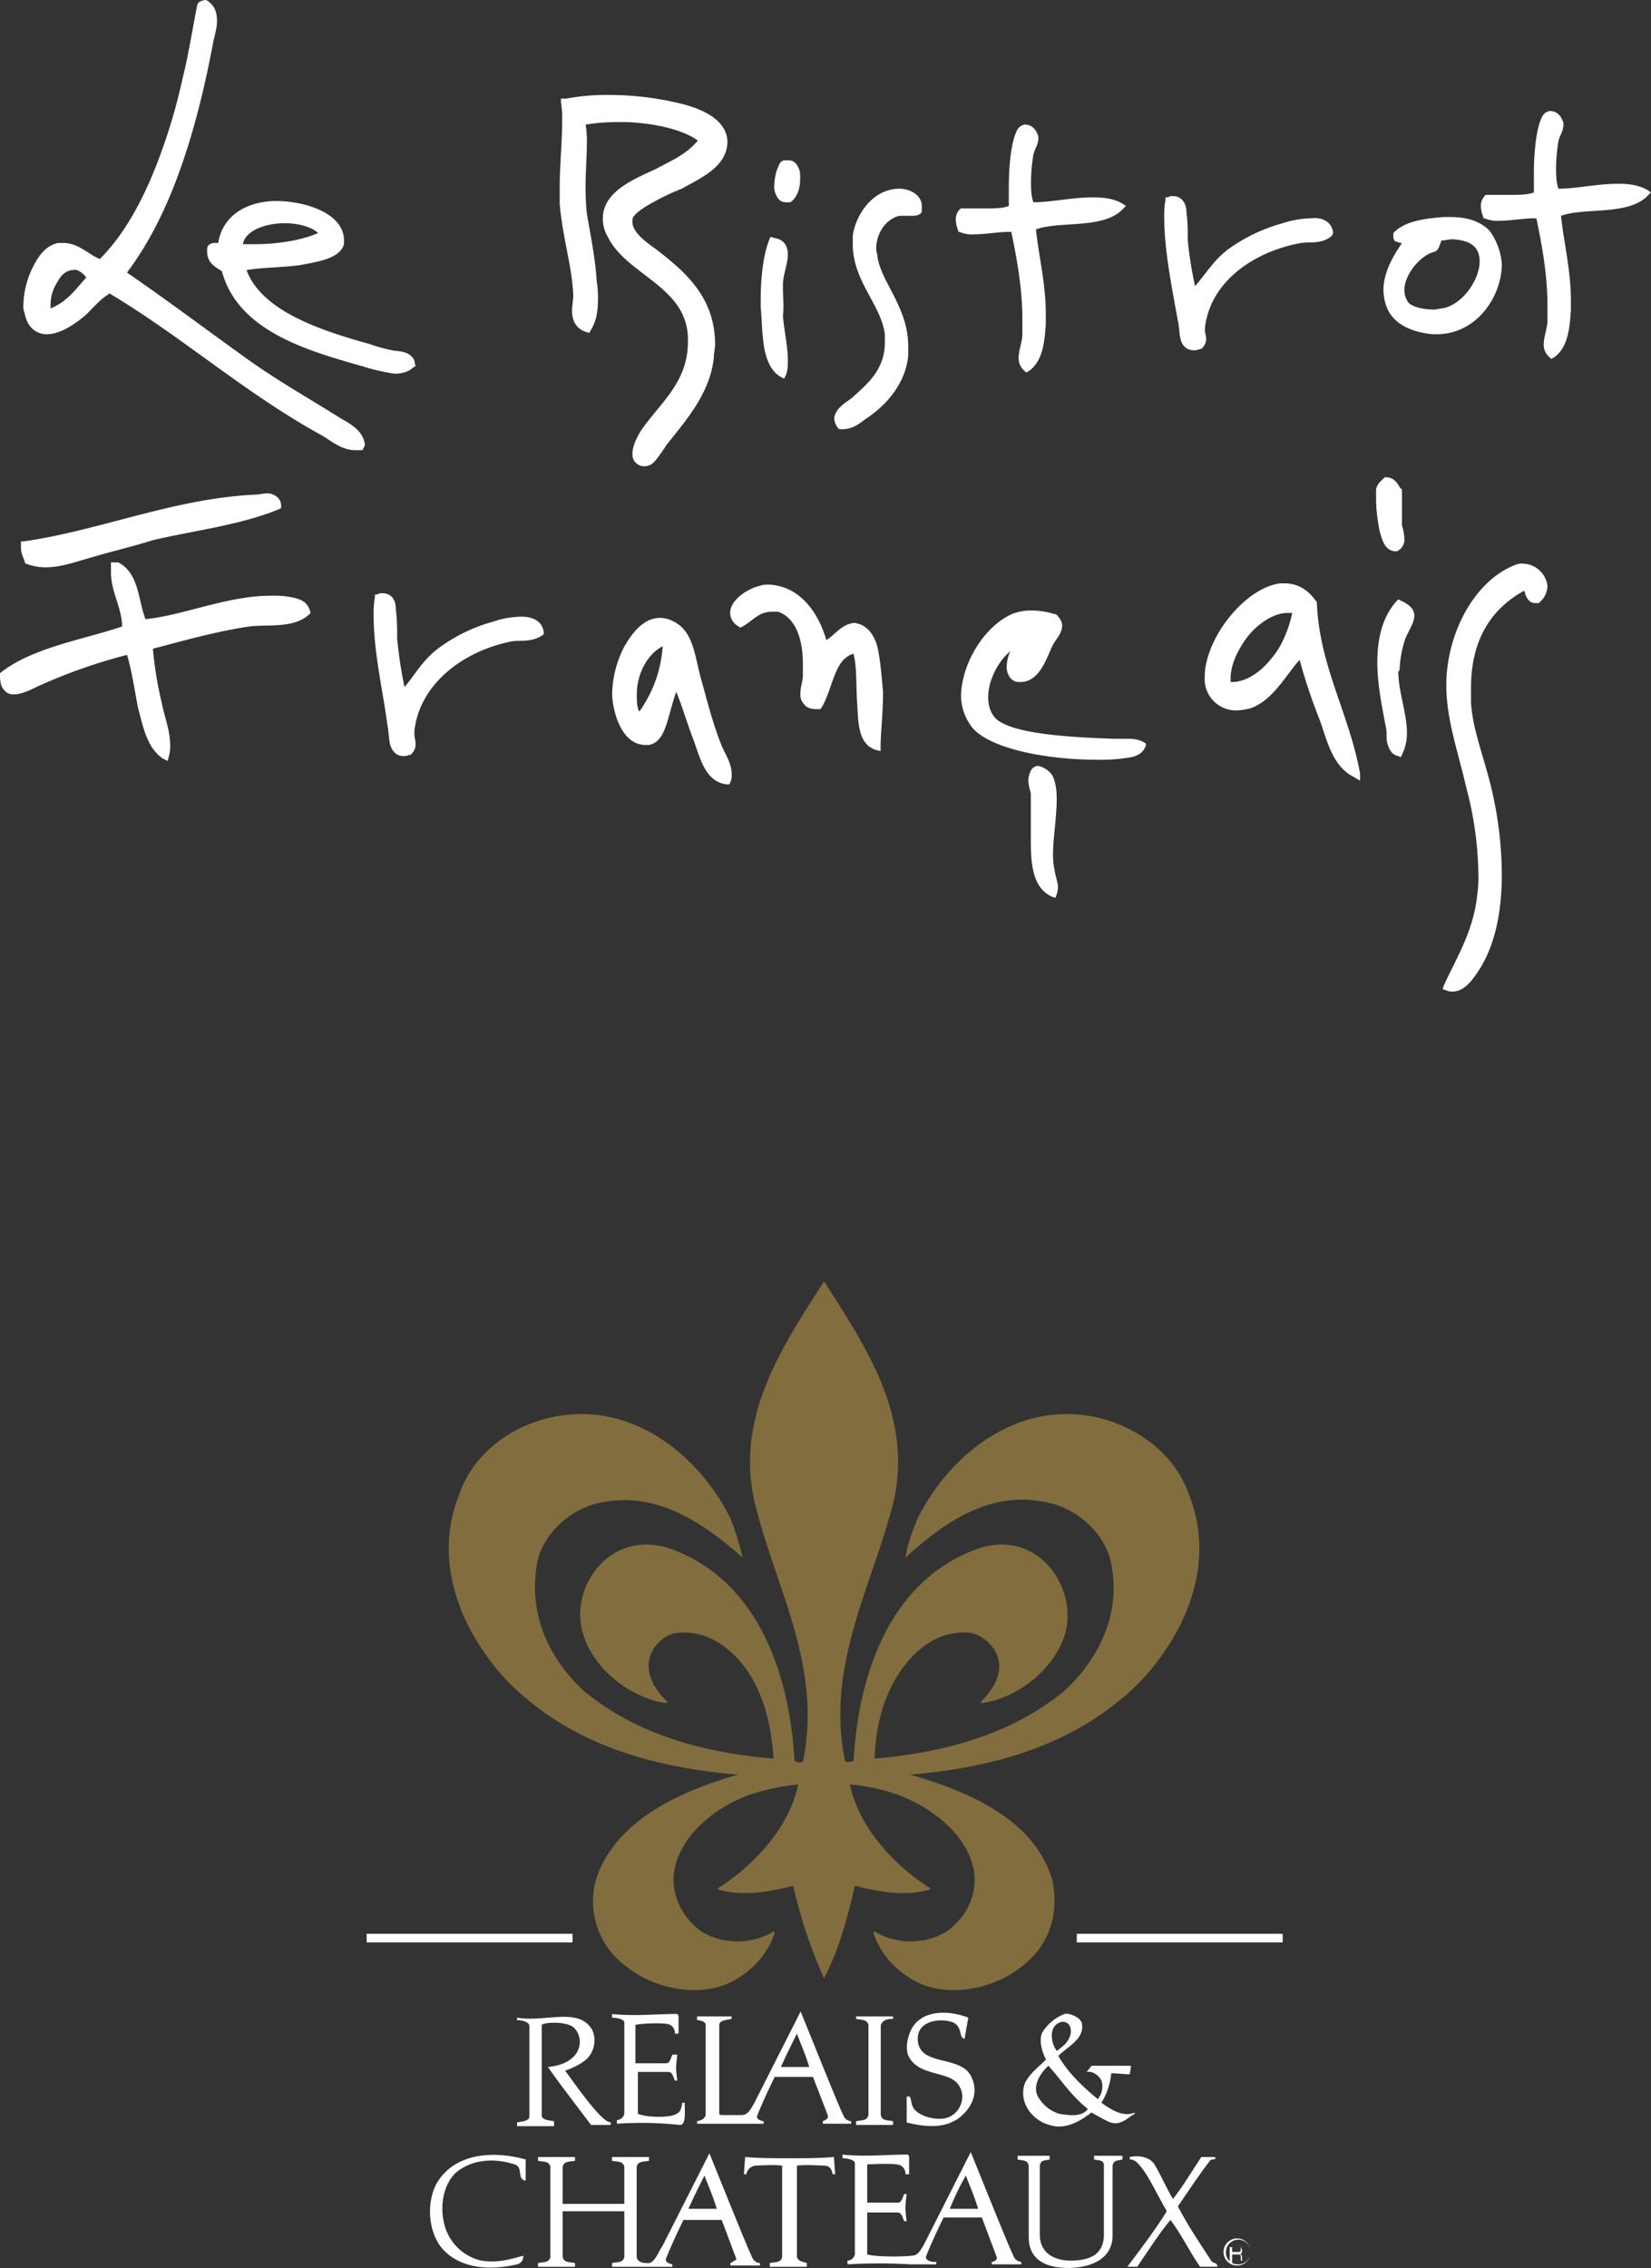
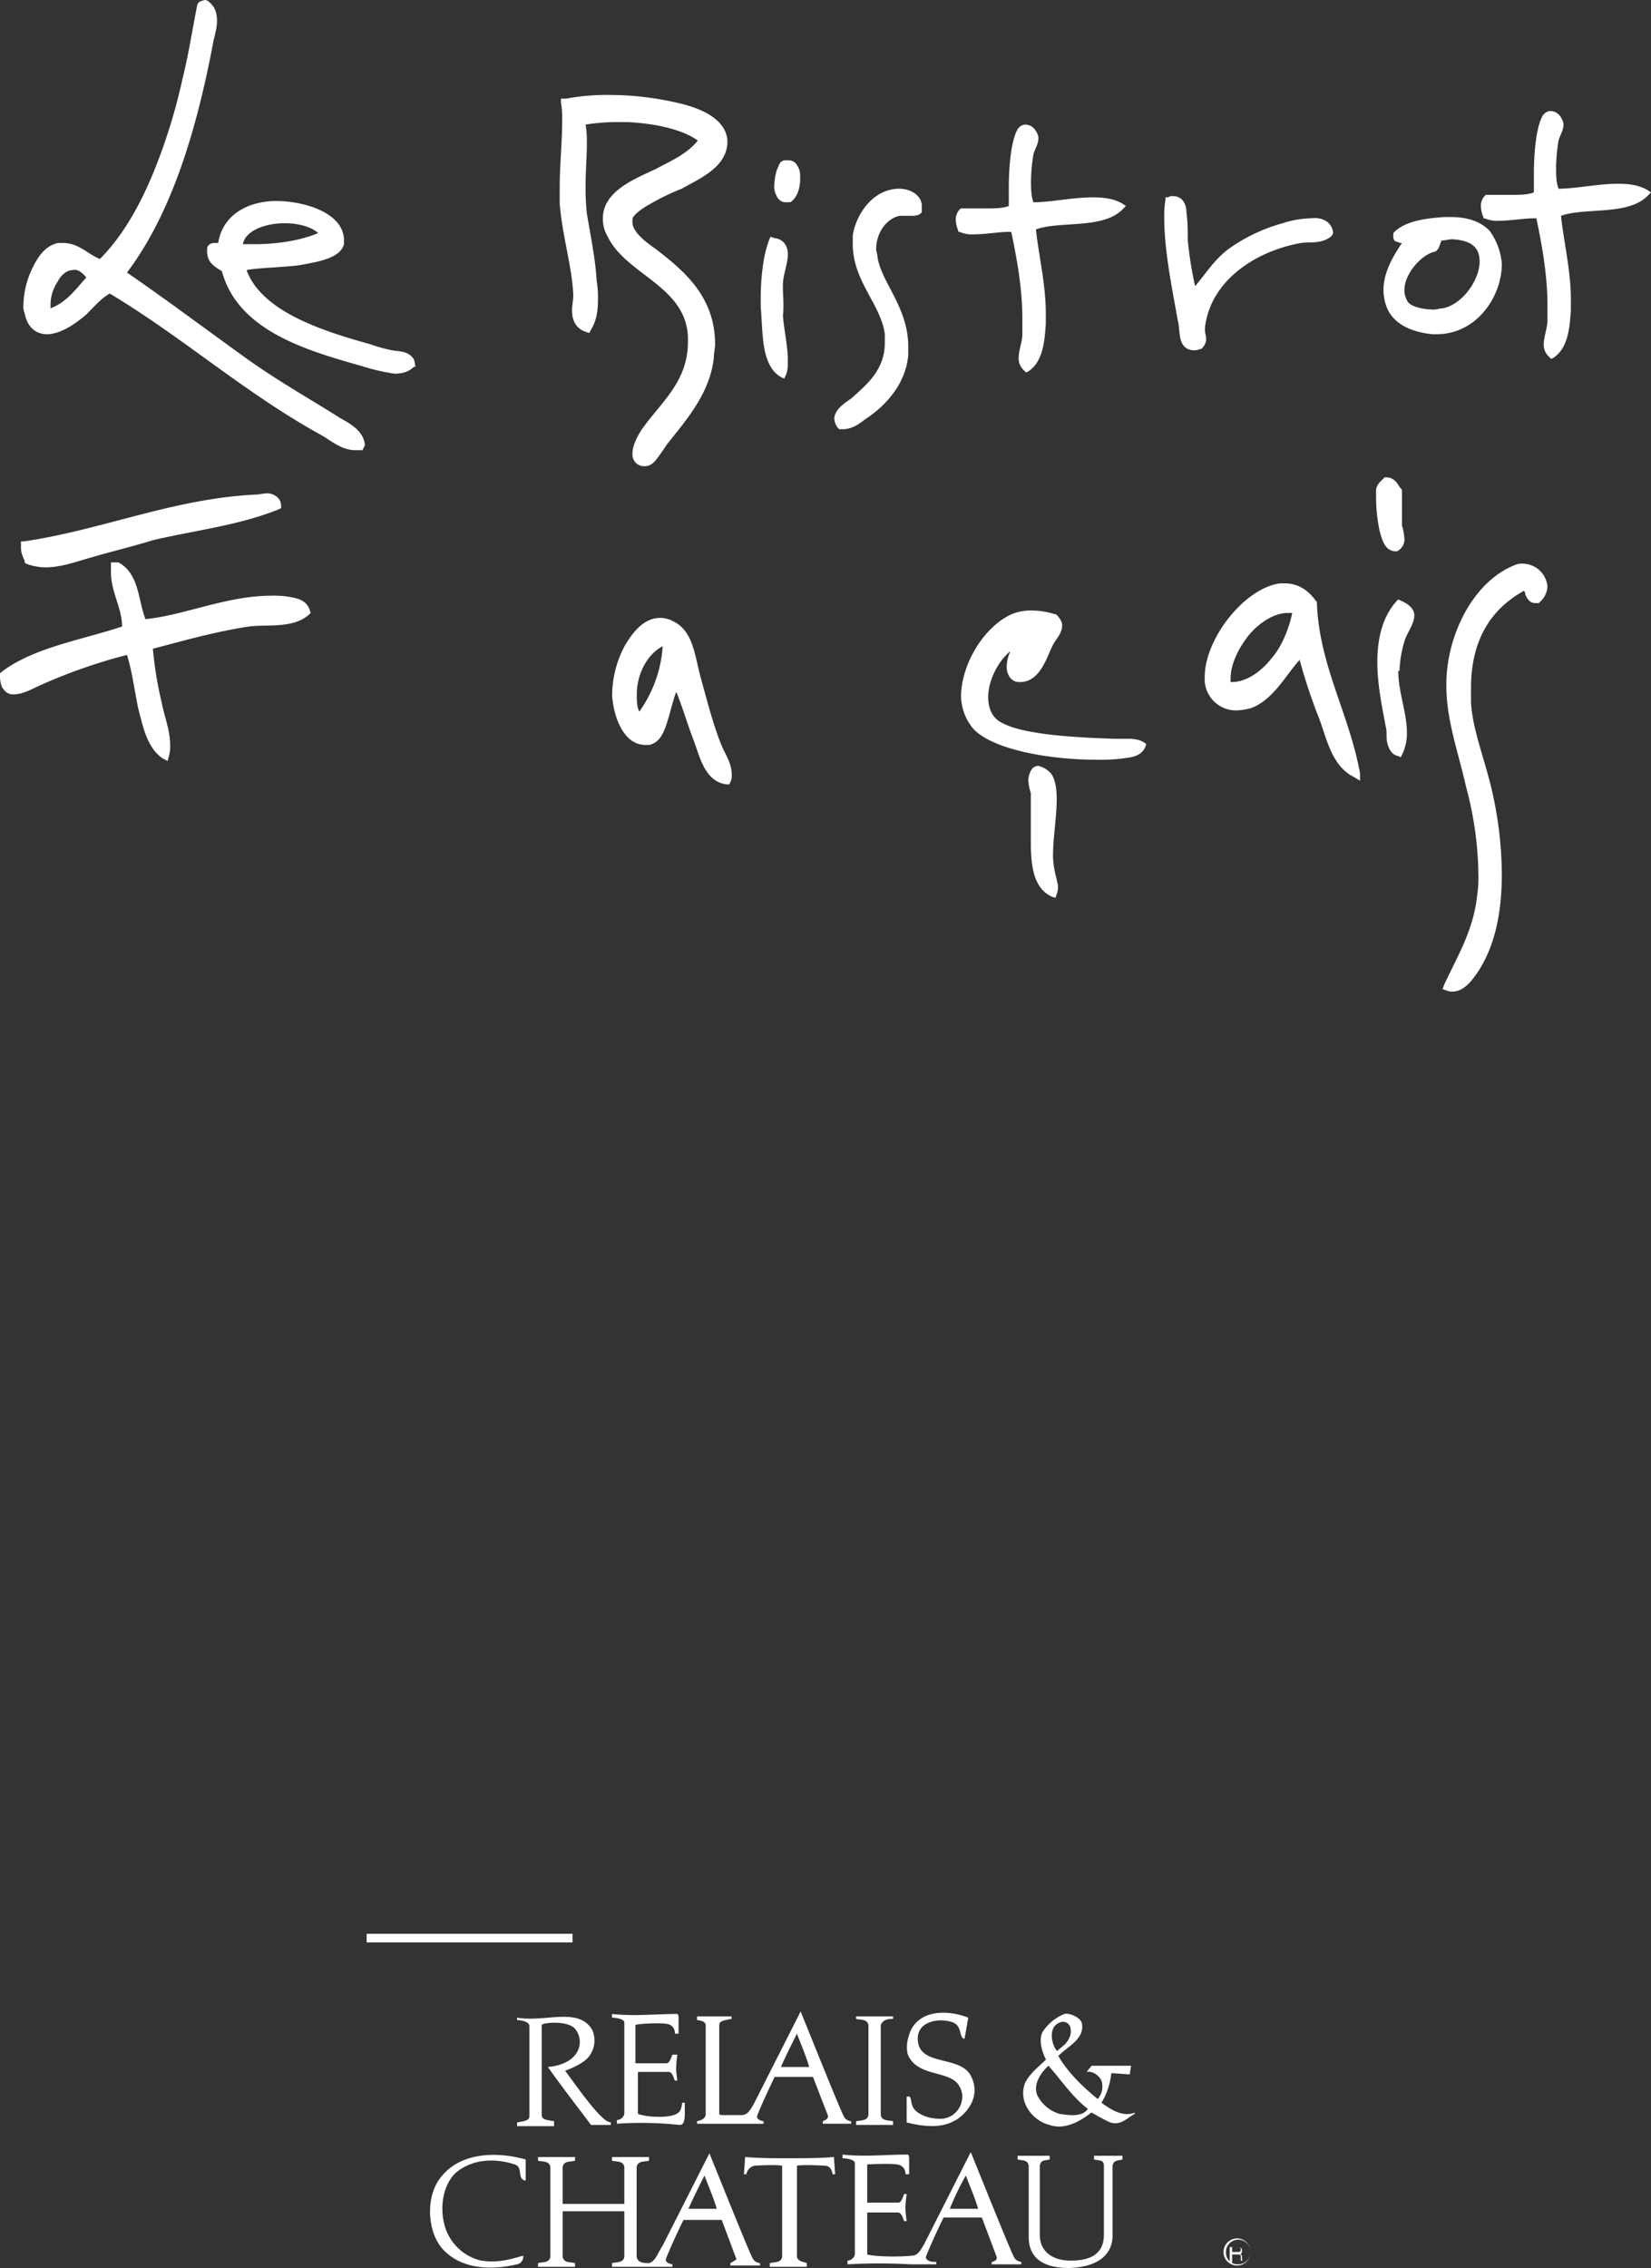
<svg xmlns="http://www.w3.org/2000/svg" viewBox="0 0 568.122 780.154">
  <rect x="0" y="0" width="568.122" height="780.154" fill="#333333" stroke="none" />
  <defs>
    <style>.a{fill:#fff;}.b{fill:#816d3e;}</style>
  </defs>
  <g transform="translate(-364 -276)">
    <g transform="translate(364 276)">
      <g transform="translate(8.061)">
        <path class="a" d="M121.615,158.651c-.424-5.091-5.515-7.636-8.485-9.333-11.455-7.212-22.061-13.151-32.667-20.788-13.576-9.758-27.151-19.939-40.727-29.273,15.7-20.788,24.182-50.06,29.7-79.333.424-2.121,1.273-4.667,1.273-7.212,0-2.121-.424-4.667-2.545-6.364a2.2,2.2,0,0,0-1.7-.848c-1.273.424-2.121.424-2.545,1.7-1.7,8.485-2.97,16.97-5.091,25.454a194.14,194.14,0,0,1-6.788,23.758C46.948,70.833,40.161,84.833,30.4,94.591c-4.242-1.7-7.212-5.515-12.727-5.515h-1.7c-3.818.848-6.364,3.818-8.485,8.061A30.3,30.3,0,0,0,4.1,110.288a6.291,6.291,0,0,0,.424,2.97c.848,4.667,3.818,7.212,7.636,7.212,5.091,0,10.606-4.242,13.576-6.788,2.97-2.97,5.091-5.515,8.061-7.212,25.454,15.273,46.667,34.364,72.97,48.788,2.97,1.7,6.788,5.091,11.455,5.091h2.545Zm-95.879-57.7c-3.818,4.242-6.788,8.485-12.3,10.606v-.848a14.334,14.334,0,0,1,2.545-8.485c1.273-2.545,3.394-3.818,5.091-3.818h0C22.342,97.985,24.039,98.833,25.736,100.954Z" transform="translate(-4.1 -5.5)" />
        <path class="a" d="M128.345,43.6l-1.273-.848c-2.97-1.7-6.364-2.121-10.182-2.121-6.788,0-14.424,1.7-20.364,1.7-.849-2.121-.849-5.091-.849-7.636a63.294,63.294,0,0,1,.849-8.909c.424-1.7,1.7-3.394,1.7-5.515v-.424c-.424-1.7-1.7-4.242-4.667-4.242a3.488,3.488,0,0,0-2.545,1.7c-2.121,3.818-2.97,12.3-2.97,19.939V43.6c-2.121.848-5.091.848-8.485.848H71.5l-.424.424A4.817,4.817,0,0,0,69.8,48.267a10.132,10.132,0,0,0,.848,3.818v.424h.424a10.762,10.762,0,0,0,5.091.848c3.818,0,8.485-.848,11.879-.848h.848c1.7,8.061,3.818,19.091,3.818,29.7v5.515c0,2.545-1.273,5.515-1.273,8.061a5.447,5.447,0,0,0,1.7,4.242l.848.848.849-.424c5.091-3.394,5.515-10.606,5.939-16.121V80.509c0-10.182-2.545-20.364-3.394-28.848,8.061-2.97,22.909,0,29.7-6.788Z" transform="translate(251.034 27.248)" />
        <path class="a" d="M165.345,42.5l-1.273-.848c-2.97-1.7-6.364-2.121-10.182-2.121-6.788,0-14.424,1.7-20.364,1.7-.848-2.121-.848-5.091-.848-7.636a63.3,63.3,0,0,1,.848-8.909c.424-1.7,1.7-3.394,1.7-5.515v-.424c-.424-1.7-1.7-4.242-4.667-4.242a3.488,3.488,0,0,0-2.545,1.7c-2.121,3.818-2.97,12.3-2.97,19.939V42.5c-2.121.848-5.091.848-8.485.848H108.5l-.424.424a4.817,4.817,0,0,0-1.273,3.394,10.132,10.132,0,0,0,.848,3.818v.424h.424a10.762,10.762,0,0,0,5.091.848c3.818,0,8.485-.848,11.879-.848h.848c1.7,8.061,3.818,19.091,3.818,29.7v5.515c0,2.545-1.273,5.515-1.273,8.061a5.447,5.447,0,0,0,1.7,4.242l.848.848.848-.424c5.091-3.394,5.515-10.606,5.939-16.121V79.409c0-10.182-2.545-20.364-3.394-28.848,8.061-2.97,22.909,0,29.7-6.788Z" transform="translate(394.716 23.682)" />
        <path class="a" d="M73.294,50.533A79.289,79.289,0,0,1,83.9,45.442c5.939-3.394,15.273-7.212,15.7-15.7V28.9c-.424-6.364-6.788-10.182-14.424-12.3A102.973,102.973,0,0,0,59.294,13.2a76.057,76.057,0,0,0-15.273,1.273h-1.7v1.273a32.11,32.11,0,0,1,.424,6.364c0,7.212-.848,15.273-.848,22.909v5.515c.848,11.03,4.242,21.636,4.667,31.394v.424c0,1.273-.424,3.394-.424,5.091,0,2.545.848,5.939,4.667,7.212l1.273.424.424-.848c2.121-3.394,2.545-6.788,2.545-10.606a32.11,32.11,0,0,0-.424-6.364c-.424-7.636-2.121-15.7-3.394-23.333a81.876,81.876,0,0,1-.424-9.758c0-4.667.424-9.758.424-14a34.291,34.291,0,0,0-.424-6.788,69.631,69.631,0,0,1,9.758-.848h4.667c9.333.424,19.091,2.545,24.182,6.364-3.818,4.667-8.909,6.788-14.424,9.758-7.212,3.394-18.242,7.636-18.242,16.97a11.972,11.972,0,0,0,1.7,6.364C64.809,75.139,85.6,78.957,86.021,96.776v1.273c0,14-9.333,20.788-16.121,30.545-1.273,2.121-2.97,5.091-2.97,8.061a4,4,0,0,0,4.242,4.242h0c2.545,0,3.818-2.121,5.091-3.818s2.545-3.818,2.97-4.242c6.788-8.485,14.424-17.394,15.7-29.273,0-1.7.424-2.97.424-4.667,0-16.545-11.03-25.454-20.364-32.667-2.97-2.121-8.485-5.939-8.061-9.758v-.424C66.93,54.776,69.476,52.654,73.294,50.533Z" transform="translate(142.642 19.467)" />
        <path class="a" d="M84.185,20.8h0c-9.758,0-15.273,9.758-16.121,16.121v2.97c0,12.727,9.758,20.788,11.03,30.97v2.97c0,9.333-6.364,14.424-11.03,18.667-1.273,1.273-5.939,3.394-6.364,7.212a5.642,5.642,0,0,0,1.273,3.394l.424.424H64.67c3.394,0,5.939-2.121,7.636-3.394,7.212-4.667,14-12.3,14.848-22.061V75.1c0-13.576-9.333-22.061-10.606-30.97,0-.848-.424-1.7-.424-2.545,0-5.939,3.818-10.606,8.061-11.455H88c1.273,0,2.97,0,3.818-1.273V26.315C91.4,22.5,87.154,20.8,84.185,20.8Z" transform="translate(217.318 44.109)" />
        <path class="a" d="M135.385,27.767c-2.97-2.97-7.212-4.667-13.151-4.667h-2.545c-5.939.424-13.576,1.273-17.394,5.515v1.273c0,.848.424,1.7,1.273,1.7a3.207,3.207,0,0,0,1.7.424C102.718,35.827,98.9,41.767,98.9,48.13a17.023,17.023,0,0,0,1.273,6.364c2.97,6.788,11.03,8.485,15.7,8.909h1.273c14,0,22.485-13.151,22.485-24.182A22.205,22.205,0,0,0,135.385,27.767Zm-3.394,10.606c0,6.364-5.939,14.848-12.727,16.121-.848,0-2.121.424-2.97.424-3.394,0-7.636-.848-8.909-2.545a7.167,7.167,0,0,1-1.273-4.242c0-5.515,5.939-12.3,10.606-13.151h0c1.273-.848,1.273-1.7,1.7-2.545,0-.424.424-.848.424-1.273,1.273,0,2.545-.424,3.818-.424C129.87,31.161,131.991,34.13,131.991,38.373Z" transform="translate(369.101 51.566)" />
        <path class="a" d="M90.273,76.527c-1.7-3.394-5.939-2.97-7.636-3.394A51.291,51.291,0,0,1,75,71.012C58.03,66.345,37.667,59.557,32.576,45.558c4.242-.848,11.879-.848,18.242-1.7,7.212-1.273,14-2.545,15.273-7.212v-1.7c-.424-9.333-14-13.151-23.333-13.151h-.848c-10.606.424-17.818,5.939-19.091,14.424H21.545c-.848,0-2.545.424-2.545,2.121v.848c0,4.242,3.394,5.515,5.091,6.788,5.515,20.364,28.848,27.151,48.364,32.667a70.647,70.647,0,0,0,11.03,2.545h0c2.121,0,4.667-.424,6.364-2.121l.848-.424ZM31.3,36.648c.848-4.667,7.636-7.212,14.424-7.212,4.667,0,9.333,1.273,11.455,3.394-5.939,2.545-14,3.818-22.061,3.818Z" transform="translate(44.212 47.351)" />
        <path class="a" d="M69.427,20.621A3.359,3.359,0,0,0,66.033,18.5H64.761c-1.7.424-1.7,1.7-2.545,3.394a21.3,21.3,0,0,0-.848,5.091,6.3,6.3,0,0,0,.848,3.818,3.359,3.359,0,0,0,3.394,2.121h1.273c2.545-1.7,3.394-5.091,3.394-8.061C70.276,23.167,70.276,21.894,69.427,20.621Zm-5.091,42V61.348c0-3.394,1.7-7.212,1.7-10.606,0-2.545-1.273-5.091-4.667-5.515L60.094,44.8a10.888,10.888,0,0,0-.848,2.121c-1.7,4.667-2.545,12.3-2.545,19.091v2.97c.424,4.667.424,9.758,1.273,14.424.848,4.242,2.545,8.061,5.939,9.758l.848.424.424-.848c.848-1.7.848-3.394.848-5.515,0-4.667-1.273-10.182-1.7-15.273C64.761,68.56,64.336,65.167,64.336,62.621Z" transform="translate(197.008 36.651)" />
        <path class="a" d="M142.621,34.127c-.424-4.242-4.242-5.515-7.636-5.091a33.413,33.413,0,0,0-9.758,1.7,58.367,58.367,0,0,0-18.667,8.909C101.47,43.461,98.5,48.551,95.106,52.37a129.292,129.292,0,0,1-2.545-16.121,62.746,62.746,0,0,0-.424-9.333c0-2.545-1.273-5.515-4.667-5.515a2.551,2.551,0,0,0-1.7.424h-.848v.848a32.11,32.11,0,0,0-.424,6.364c0,11.455,2.97,25.454,4.667,35.212.424,1.273.424,3.818.848,5.939s1.7,4.242,4.667,4.242h0a4.613,4.613,0,0,0,2.121-.424h.424l.424-.424a4.583,4.583,0,0,0,1.273-2.97c0-1.273-.424-2.121-.424-2.97v-.848c1.7-15.7,16.545-26.3,33.091-29.273,2.97-.424,6.788.424,10.182-2.121l.424-.424Z" transform="translate(308.068 46.054)" />
      </g>
      <g transform="translate(0 164.181)">
-         <path class="a" d="M86.845,67.176c-.424-4.242-4.242-5.515-7.636-5.515a31,31,0,0,0-9.758,1.7,57.09,57.09,0,0,0-19.091,9.333c-5.515,4.242-8.061,9.333-11.455,13.151a145.612,145.612,0,0,1-2.545-16.97,71.908,71.908,0,0,0-.424-9.758c0-2.97-1.273-5.515-4.667-5.515a2.551,2.551,0,0,0-1.7.424h-.848v.849a34.29,34.29,0,0,0-.424,6.788c0,12.3,3.394,26.727,4.667,36.909.424,1.7.424,3.818.848,6.364.424,2.121,1.7,4.667,4.667,4.667h0a3.825,3.825,0,0,0,2.121-.424h.424l.424-.424a4.817,4.817,0,0,0,1.273-3.394c0-1.273-.424-2.121-.424-3.394v-.848C44,84.994,58.845,73.539,75.815,70.145c2.97-.424,6.788.424,10.606-2.121l.424-.424Z" transform="translate(100.285 -13.721)" />
        <path class="a" d="M131.276,51.2a5.381,5.381,0,0,0-2.545.424c-14.424,5.515-23.758,24.182-23.758,41.151V93.2c0,11.879,4.242,23.333,6.788,34.788A120.04,120.04,0,0,1,116,158.109a41.16,41.16,0,0,1-.424,7.212c-1.273,12.3-7.212,21.636-11.455,30.97l-.424,1.273,1.273.424a4.613,4.613,0,0,0,2.121.424h0c3.394,0,5.939-2.97,7.212-4.667,7.212-9.333,9.758-22.061,9.758-35.636a130.835,130.835,0,0,0-3.394-28.848c-2.545-11.03-6.788-21.212-7.212-30.545V94.048c0-16.545,6.788-27.151,18.242-33.515a1.858,1.858,0,0,1,.424,1.273c.424.848,1.273,2.97,3.394,2.97h1.273l.424-.424a7.468,7.468,0,0,0,2.545-5.515A8.708,8.708,0,0,0,131.276,51.2Z" transform="translate(392.725 -21.503)" />
        <path class="a" d="M104.664,69.654h.848a4.536,4.536,0,0,0,2.545-3.818,18.232,18.232,0,0,0-.848-5.091v-12.3l-.424-.424c-.849-.848-1.7-3.818-5.091-3.818h-.424l-.424.424c-.848.848-2.545,2.121-2.545,4.242v2.545a55.677,55.677,0,0,0,1.273,11.455C100.421,65.836,101.27,69.23,104.664,69.654Zm1.7,41.151a39.325,39.325,0,0,1,1.7-10.182c.848-2.97,3.394-5.939,3.394-8.909,0-2.121-1.7-3.818-4.667-5.091l-.849-.424-.424.424c-5.091,5.515-6.788,13.151-6.788,21.212,0,7.636,1.7,15.7,2.97,22.485.424,1.273,0,3.394.424,5.091s1.273,4.242,3.818,4.667l.849.424.424-.848a16.639,16.639,0,0,0,1.7-7.636c0-6.788-2.97-14-2.97-21.212Z" transform="translate(375.216 -44.2)" />
        <path class="a" d="M137.854,118.133c-3.818-20.788-14-36.909-14.848-58.545v-.424l-.424-.424c-2.121-2.97-5.515-5.939-10.606-5.939h-1.7C97.976,54.5,84.4,71.891,84.4,85.042v1.273A10.787,10.787,0,0,0,95.43,96.5a21.294,21.294,0,0,0,5.091-.848c7.636-2.97,11.879-11.455,16.545-16.545a190.938,190.938,0,0,0,6.788,20.364c2.545,6.788,4.242,16.121,11.879,19.939l2.121,1.273ZM93.309,85.467c0-5.091,2.97-10.606,5.939-14.424s8.485-8.061,13.576-8.061h1.7c-1.273,5.939-3.818,11.879-7.212,15.7-2.97,3.818-8.061,8.061-13.576,8.061h-.424S93.309,85.891,93.309,85.467Z" transform="translate(330.147 -16.315)" />
        <path class="a" d="M17.9,70.954c5.515,0,11.03-2.121,15.7-3.394,7.212-2.121,14.424-3.818,21.212-5.939C69.23,58.227,84.5,56.53,98.079,51.015l.848-.424v-.848c0-2.97-2.97-4.242-4.667-4.242-1.273,0-2.97.424-3.818.424C62.018,47.2,36.988,58.227,10.261,62.045H9.412v2.121c0,2.121.848,3.394,1.273,4.667v.424l.424.424A19.214,19.214,0,0,0,17.9,70.954Zm90.788,14.424c-1.273-3.394-4.667-3.818-6.788-4.242a32.108,32.108,0,0,0-6.364-.424c-15.273,0-30.121,6.788-43.273,8.061-2.545-6.364-2.121-15.7-9.333-19.515H40.382v3.394c0,6.788,3.818,12.3,3.818,18.667-14,4.667-30.545,7.212-41.576,15.7l-.424.424v.848c0,2.121.424,3.818,1.273,4.667a3.858,3.858,0,0,0,3.394,1.7c3.394,0,6.788-2.121,9.758-3.394A185.726,185.726,0,0,1,45.9,101.076c1.7,5.515,2.545,11.879,3.818,18.242,1.7,6.364,2.97,13.576,8.485,17.394l1.7.848.424-1.7a11.745,11.745,0,0,0,.424-3.818c0-5.091-2.121-10.182-2.97-14.848a125.887,125.887,0,0,1-2.97-18.242c9.758-2.545,21.636-5.939,33.091-7.636,6.364-.848,15.273.848,20.788-4.242l.424-.424Z" transform="translate(-2.2 -39.985)" />
-         <path class="a" d="M104.209,75.385c-.848-4.242-2.97-7.636-6.364-8.909-.424,0-1.273-.424-1.7-.424-4.667.424-6.788,4.242-9.758,5.939C84.27,64.355,78.33,53.324,66.451,52.9a8.283,8.283,0,0,0-2.97.424c-3.818.849-10.182,4.667-10.182,9.333a5.385,5.385,0,0,0,2.97,4.667l.424.424.848-.424c3.818-2.121,5.515-5.091,10.182-5.091h2.121c5.939,2.121,8.485,9.333,8.485,17.818v4.242c0,1.7-.849,3.818-.849,5.939a4.676,4.676,0,0,0,1.273,3.818c.848,1.273,2.545,1.7,4.242,1.7H84.27l.424-.424c4.242-7.212,4.242-16.545,11.03-18.667C97,81.324,96.573,87.688,97,93.627s0,14,6.364,16.121l1.7.424v-1.7c0-3.818.848-11.455.848-18.667C105.482,85.142,105.057,79.627,104.209,75.385Z" transform="translate(197.949 -15.991)" />
        <path class="a" d="M82.957,99.721c-2.97-7.212-5.091-15.7-7.212-23.333S73.2,60.267,66.412,56.873A9.67,9.67,0,0,0,61.745,55.6c-5.515,0-9.333,4.667-12.3,9.758A36.813,36.813,0,0,0,45.2,81.9v.424c.424,6.364,3.394,16.545,11.03,16.97h1.7c4.242-.848,5.515-5.515,6.788-9.758.848-2.97,1.7-6.364,2.545-8.485,2.121,5.091,3.818,11.03,5.939,16.545s3.818,14.424,11.455,15.273H85.5l.424-.848a5.381,5.381,0,0,0,.424-2.545C86.351,105.66,84.23,102.691,82.957,99.721ZM62.594,65.358a43.492,43.492,0,0,1-8.061,22.485c-.848-1.7-.848-3.818-.848-5.939C53.685,74.691,57.5,67.9,62.594,65.358Z" transform="translate(165.442 -7.236)" />
        <path class="a" d="M133.26,101.242c-1.7-1.7-4.242-2.121-6.364-2.121h-5.091c-12.3-.424-30.97-1.273-38.606-5.515-3.394-1.7-4.667-5.091-4.667-8.909,0-5.515,3.394-12.3,7.636-15.7A13.064,13.064,0,0,0,84.9,74.515c0,2.121,1.273,5.091,4.242,5.091h.848c6.788-.424,8.909-9.333,11.03-13.151,1.273-2.121,2.97-3.818,2.97-6.364,0-1.273-.848-2.545-2.121-3.818h-.424A26.639,26.639,0,0,0,93.382,55a17.587,17.587,0,0,0-6.788,1.273C77.261,60.515,69.624,72.818,69.2,83.848a17.783,17.783,0,0,0,4.242,11.879c6.788,7.212,26.3,10.606,42.424,10.606a62.657,62.657,0,0,0,8.909-.424c2.545-.424,6.788-.424,8.061-4.667v-.424Z" transform="translate(261.511 -9.182)" />
        <path class="a" d="M83.585,98.145c0-5.515,1.273-13.151,1.273-19.091,0-3.394-.424-6.364-1.7-8.485a8.073,8.073,0,0,0-4.667-2.97,2.864,2.864,0,0,0-2.545,1.7,7.865,7.865,0,0,0-.848,2.97,15.251,15.251,0,0,0,.848,4.667V93.479c0,8.485.848,16.121,7.212,19.091l1.273.424.424-1.273a7.22,7.22,0,0,0,.424-2.97c-.424-2.545-1.7-5.939-1.7-10.606Z" transform="translate(278.766 31.672)" />
      </g>
    </g>
-     <rect class="a" width="70.848" height="2.97" transform="translate(734.532 941.184)" />
-     <path class="b" d="M130.3,282.9c-19.091,5.515-42,15.273-48.788,36.061a27.684,27.684,0,0,0,10.182,29.7c9.758,8.061,25.454,11.03,36.485,5.515,6.364-3.394,12.3-8.909,14.848-16.97l-.424-.424c-7.212,4.667-18.242,4.667-25.454-.424-5.939-4.667-9.333-11.454-8.909-18.667,1.273-14.424,16.545-25.454,29.273-28.848a69.878,69.878,0,0,1,13.576-2.545c-2.97,14.424-14.848,27.576-27.576,35.636v.424c8.485,2.545,17.818.848,25.879-1.273A164.3,164.3,0,0,0,160,352.9c5.515-10.606,8.485-22.485,10.606-31.818,8.061,2.121,17.818,3.818,25.879,1.273v-.424c-12.727-8.061-24.606-21.212-27.576-35.636a64.315,64.315,0,0,1,13.576,2.545c12.727,3.818,28,14.424,29.273,28.848.424,7.636-2.97,14-8.909,18.667-7.212,5.091-18.242,5.091-25.454.424l-.424.424c2.545,8.061,8.485,13.576,14.848,16.97,11.03,5.515,26.727,2.546,36.485-5.515,9.333-7.212,12.727-18.242,10.182-29.7-6.364-21.212-29.7-30.545-48.788-36.061,29.7-2.545,57.7-10.606,78.909-31.818,16.121-16.97,26.3-41.151,16.97-64.485-5.515-16.121-22.061-26.3-38.182-27.576-24.182-2.121-44.97,15.273-55.151,35.636-1.7,4.242-3.394,8.061-4.242,13.576,14-12.727,30.121-23.758,50.061-18.667,8.909,2.121,17.818,9.758,20.364,19.091,4.242,17.394-2.97,33.515-15.7,45.394-18.667,15.273-41.576,21.212-65.333,23.333.424-12.727,3.818-24.606,11.879-33.939,5.515-6.364,12.727-10.182,21.212-9.333,5.515.848,16.97,10.606,3.394,23.758l.424.424c12.3-1.7,25.454-11.879,28.848-24.606,3.818-15.7-9.758-35.636-30.545-28.424-30.121,11.03-40.727,43.273-42.424,72.545,0,.848-2.545.848-2.97.424-6.788-33.515,9.758-60.666,16.97-90.363,5.939-28.848-9.758-52.182-24.182-74.666-14.424,22.485-30.121,45.818-24.182,74.666,6.788,29.7,23.757,56.848,16.97,90.363-.424.848-2.97.424-2.97-.424-1.7-29.273-12.3-61.515-42.424-72.545C86.6,198.048,72.6,217.988,76.846,233.685c3.394,12.727,16.545,22.909,28.848,24.606l.424-.424c-13.576-13.151-2.545-23.333,3.394-23.758,8.485-.848,15.273,2.97,21.212,9.333,8.061,9.333,11.03,21.212,11.879,33.939-24.182-2.121-46.667-8.061-65.333-23.333-12.727-11.879-19.515-28-15.7-45.394,2.545-9.333,11.455-16.97,20.364-19.091C101.876,184.9,118,195.927,132,208.23a102.474,102.474,0,0,0-4.242-13.576C117.573,174.291,96.785,156.9,72.6,159.018c-16.545,1.273-32.667,11.454-38.182,27.576-9.333,23.333.848,47.515,16.97,64.485,21.636,21.636,49.636,29.273,78.909,31.818" transform="translate(487.565 603.561)" />
    <rect class="a" width="70.848" height="2.97" transform="translate(490.169 941.184)" />
    <path class="a" d="M79.455,209c-4.242,0-7.636-1.7-8.909-3.394s-.848-4.242-1.7-4.242H68v8.909c5.091,1.273,11.455,2.121,16.121-.424,2.97-1.273,10.182-7.636,5.939-15.7-3.818-7.212-18.242-2.97-18.242-12.727,0-6.364,8.061-7.212,12.3-5.515,2.545,1.273,2.121,3.818,2.97,5.091.424.424.424.424.848.424.424-2.545.848-4.667,1.273-7.212-6.364-2.545-15.7-2.97-19.515,3.818-1.273,2.545-2.121,5.939-1.273,8.909,3.394,8.061,14.848,5.091,17.818,11.03,2.545,4.242-.424,11.03-6.788,11.03" transform="translate(607.986 795.825)" />
    <path class="a" d="M49.127,208.756c-2.121-.424-4.242-.424-4.242-2.121v-30.97c0-.848,8.909-1.7,11.455,1.273a7.022,7.022,0,0,1,.424,8.485c-1.7,2.545-5.091,4.242-9.758,4.667,5.091,7.212,8.485,11.455,14.848,19.939h6.788v-.848l-1.273-.424c-3.818-2.545-9.758-11.03-14.424-17.394,0,0,5.091-1.7,7.636-4.242a8.956,8.956,0,0,0,1.7-9.758c-4.667-8.061-16.121-2.545-25.879-4.242v.849c1.273,0,4.242.424,4.242,2.121v30.97c0,1.7-2.545,1.7-4.242,2.121v1.273H49.127Z" transform="translate(505.526 796.913)" />
    <path class="a" d="M62.767,175.994a3.146,3.146,0,0,1,2.97,3.394h1.273v-5.939a1.481,1.481,0,0,0-.424-.848c-7.636,0-14.848.848-22.485,0v1.273c1.273,0,4.242.424,4.242,1.7v31.394a2.751,2.751,0,0,1-2.545,2.121v1.273a122.906,122.906,0,0,1,21.636.424c2.121,0,1.7-3.818,1.7-7.636h-.848c-.424,2.121-.424,3.394-2.97,4.242s-8.909.848-12.3-.424V192.539H63.615c1.273,0,1.7,2.121,2.121,2.97h.849s-.424-2.97-.424-4.242a44.19,44.19,0,0,1,.424-4.667h-1.7c-.424.849-.848,2.97-2.121,2.97H52.161V176.418c.424-.424,8.061-.848,10.606-.424" transform="translate(530.493 796.16)" />
    <path class="a" d="M76.627,173.648V172.8H63.9v.848c1.7.424,3.818,0,4.242,2.121v30.97c-.424,2.121-2.545,1.7-4.242,2.121v1.273H76.627v-1.273c-1.7-.424-3.818,0-4.242-2.121V175.77c.848-2.121,2.97-2.121,4.242-2.121" transform="translate(594.693 796.809)" />
    <path class="a" d="M109.667,211.676V187.494c.424-2.121,2.121-1.7,3.394-2.121V184.1H103.3v1.273c1.7.424,3.394,0,3.394,2.121v23.758c0,6.364-4.242,8.909-11.455,8.909-5.515,0-10.606-2.545-10.606-8.909V187.494c.424-2.121,1.7-1.7,3.394-2.121V184.1H77v1.273c1.7.424,3.394,0,3.818,2.121V212.1c0,5.091,2.545,10.606,14,10.606,11.455-.424,14.848-5.939,14.848-11.03" transform="translate(637.168 833.448)" />
    <path class="a" d="M94.273,210.157v.848h9.758v-.848a3.068,3.068,0,0,1-2.545-1.7c-1.7-3.394-9.333-22.485-14.848-36.061L70.515,204.218c-1.273,2.121-2.121,3.818-4.242,3.818H60.333c-.849,0-1.7,0-1.7-.424V177.067c0-1.7,2.545-1.7,4.242-2.121V174.1H51v1.273c.848,0,2.97.424,2.97,1.7v30.97c-.424,1.273-1.273,1.7-2.97,2.121v.848H73.909v-.848s-2.97-.424-2.121-2.121c.424-1.273,3.394-8.061,5.939-13.152H90.879l5.091,13.152c.424,1.273-.848,1.7-1.7,2.121M79.848,191.491c1.7-3.818,3.394-7.212,5.515-11.454,1.273,3.394,2.97,7.212,4.242,11.454Z" transform="translate(552.865 795.512)" />
    <path class="a" d="M104.282,221.657v.848h10.182v-.848a3.068,3.068,0,0,1-2.545-1.7c-1.7-3.394-9.333-22.485-14.848-36.061L80.948,215.718c-1.7,2.546-2.545,5.515-4.667,5.939-1.7,0-3.818,0-4.242-2.121v-30.97c.424-2.121,2.545-1.7,4.242-2.121v-1.273H63.554v1.273c1.7.424,3.818,0,4.242,2.121v12.727H46.585V188.567c.424-2.121,2.545-1.7,4.242-2.121v-1.273H38.1v1.273c1.7.424,3.818,0,4.242,2.121v30.97c-.424,2.121-2.545,1.7-4.242,2.121v1.273H50.827v-1.273c-1.7-.424-3.818,0-4.242-2.121v-15.7H67.8v15.7c-.424,2.121-2.545,1.7-4.242,2.121v1.273H84.342v-.848s-2.97-.424-2.121-2.121c.424-1.273,3.394-8.061,5.939-13.152h13.151l5.091,13.576s-1.273.848-2.121,1.273M89.857,202.991c1.7-3.818,3.394-7.212,5.515-11.454,1.273,3.394,2.97,7.212,4.242,11.454Z" transform="translate(511.038 832.799)" />
    <path class="a" d="M93.77,221.558s-2.97-.424-2.121-2.121c.424-1.273,3.394-8.061,5.939-13.152h13.151l5.091,13.576c.424.848-.848,1.7-1.7,1.7v.848h10.182v-.848a3.068,3.068,0,0,1-2.545-1.7c-1.7-3.394-9.333-22.485-14.848-36.061L90.8,215.618c-1.273,2.121-2.121,3.818-4.242,3.818-3.394.424-12.3.424-15.273-.424V204.588H81.891c1.273,0,1.7,2.121,2.121,2.97h.848a44.185,44.185,0,0,1-.424-4.667,44.188,44.188,0,0,1,.424-4.667h-.848c-.424.849-.848,2.97-2.121,2.97H71.285V188.042s7.636-.424,10.182,0a3.146,3.146,0,0,1,2.97,3.394h1.273V185.5a1.481,1.481,0,0,0-.424-.848c-7.636,0-14.848.848-22.485,0v1.273c1.273,0,4.242.424,4.242,1.7v31.394a2.751,2.751,0,0,1-2.545,2.121v1.273a184.009,184.009,0,0,1,21.636,0h8.909v-.848Zm11.455-29.7c1.273,3.394,2.97,7.212,4.242,11.455H99.709a92.74,92.74,0,0,1,5.515-11.455" transform="translate(591.126 832.475)" />
    <path class="a" d="M97.6,175.632c-.848-2.121-4.667-3.394-5.939-2.97a15.944,15.944,0,0,0-7.636,6.364c-1.273,2.97,0,6.788,1.273,9.333-2.545,2.545-5.515,4.667-7.212,8.061-2.545,6.788,2.97,13.152,8.485,14.424,4.667,1.7,9.758-.848,13.151-3.394.848-.424.848-.848,1.273-.848.848.424,2.97,1.7,5.515,2.97,4.242,2.121,6.788-1.273,9.333-2.545V206.6c-4.242,1.7-8.485-1.273-11.454-3.394a24.079,24.079,0,0,0,3.394-10.182l6.364.424.424-2.97H101L99.3,192.6c2.121-.424,4.242,1.273,5.091,2.97a6.658,6.658,0,0,1-1.273,6.364c-4.667-3.818-10.182-8.909-13.576-14.848,3.394-3.394,9.333-5.939,8.061-11.454m2.121,29.7c-2.121,2.97-6.788,2.121-9.758,1.7a12.636,12.636,0,0,1-7.636-6.364c-2.121-5.091,3.818-10.182,3.818-10.182,4.242,4.667,8.061,10.606,13.576,14.848M89.119,185.389c-1.7-1.7-3.394-8.06.848-9.758a2.655,2.655,0,0,1,3.818,2.121c.424,2.121-.848,4.242-2.121,5.515Z" transform="translate(638.625 796.098)" />
    <path class="a" d="M58.441,187.31c2.97.848.848,4.667,3.394,5.515h.424v-7.212c-10.606-2.97-24.182-2.545-30.545,8.061-3.818,6.788-2.97,17.394,2.121,22.909,6.364,6.788,16.545,7.212,25.454,5.091a2.714,2.714,0,0,0,2.121-2.97c-4.667,1.273-8.485,2.545-14.424,1.7a17.091,17.091,0,0,1-12.3-11.03c-2.121-6.364-1.273-14.424,3.394-19.091,5.939-5.091,14-5.091,20.364-2.97" transform="translate(482.637 833.207)" />
    <path class="a" d="M73.042,218.564V187.17s1.7-.424,9.333,0c1.7,0,2.545.848,2.97,2.97h.848L85.77,184.2c-5.091.424-10.182.424-15.273.424s-10.182,0-15.273-.424l-.424,5.939h.848a3.6,3.6,0,0,1,2.97-2.97c7.636-.424,9.333,0,9.333,0v31.394c-.424,2.121-2.545,1.7-4.242,2.121v1.273H76.436v-1.273c-.849-.424-2.97-.424-3.394-2.121" transform="translate(565.187 833.772)" />
-     <path class="a" d="M114.748,220.039c-5.515-8.485-7.636-11.454-11.455-18.667,3.818-5.515,6.788-10.182,11.03-15.7.424-.848,2.545,0,1.7-1.273h-4.667c-3.394,5.091-6.364,10.182-9.758,14.424-2.121-3.394-3.818-7.636-6.364-11.879-1.273-2.121-4.667-3.394-8.485-2.545v.848c1.273,0,2.121.424,3.818,2.545,2.545,2.97,5.515,9.333,8.909,15.273-4.242,6.788-8.485,12.3-13.576,19.091h3.394c3.818-5.515,7.212-11.03,11.454-16.121,3.818,5.091,6.364,10.606,10.182,16.121h5.939c0-1.7-1.273-.849-2.121-2.121" transform="translate(666.026 833.569)" />
    <path class="a" d="M93.7,195.467a4.667,4.667,0,1,0,4.667-4.667,4.708,4.708,0,0,0-4.667,4.667m.849,0a4.242,4.242,0,1,1,4.242,4.242,4.008,4.008,0,0,1-4.242-4.242" transform="translate(691.316 855.172)" />
    <path class="a" d="M95.473,191.5h1.7c.424,0,.848,0,.848.848s-.424.848-1.273.848h-1.7v-1.7Zm0,2.545h1.7c.848,0,.848.424.848.848v1.273h.848a.416.416,0,0,1-.424-.424v-.848c0-.848-.424-.848-.848-.848.424,0,.848-.424.848-1.273,0-1.273-.848-1.273-1.7-1.273H94.2v5.515h.848v-2.97Z" transform="translate(692.938 857.442)" />
  </g>
</svg>